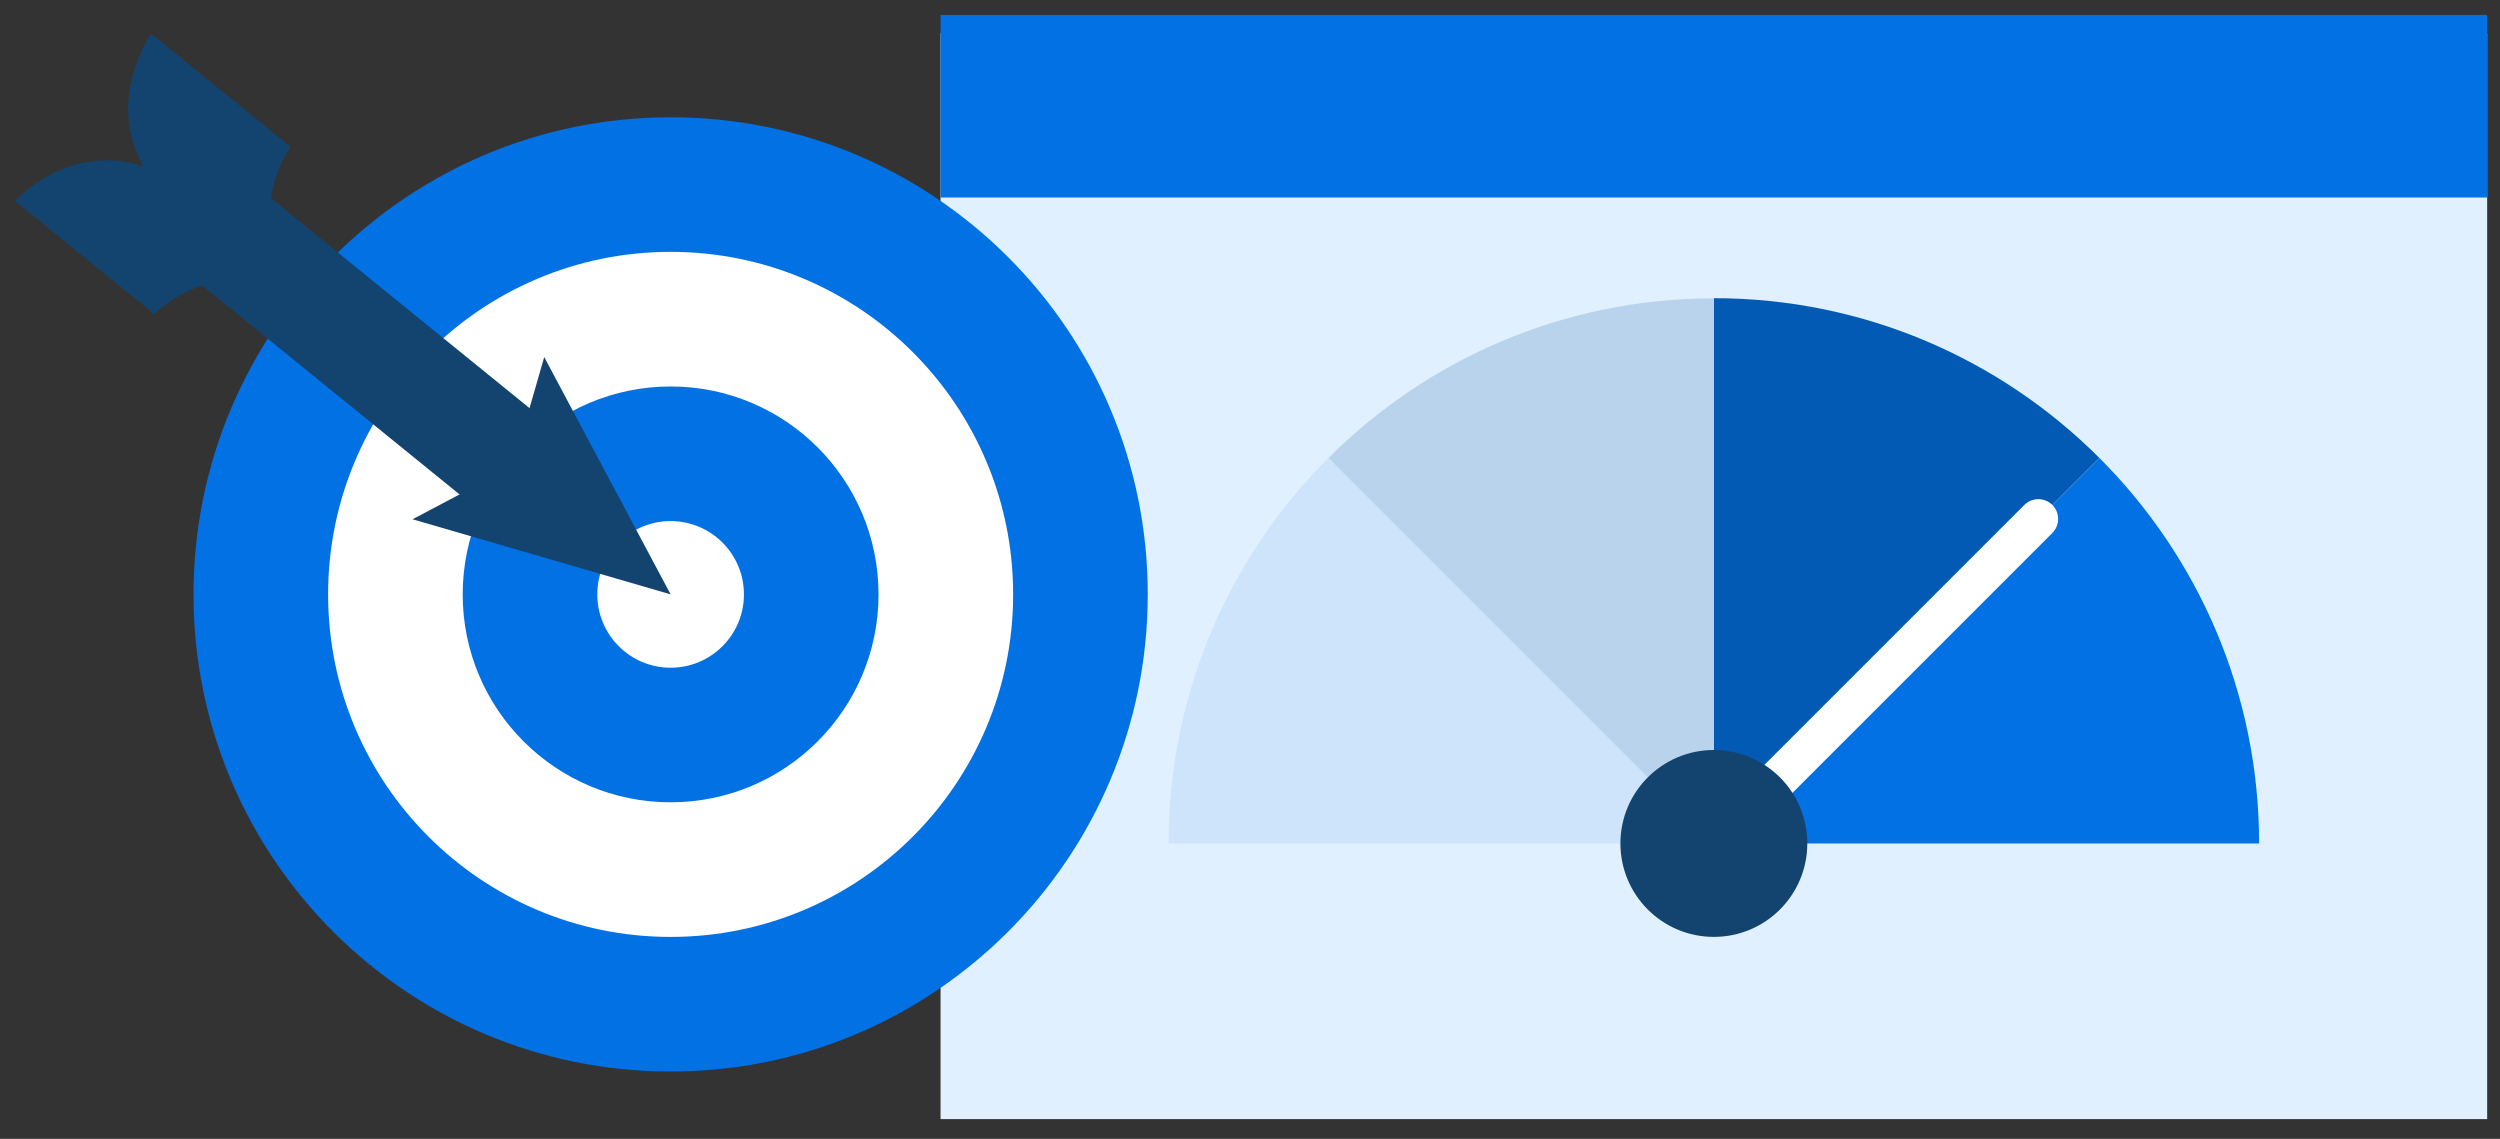
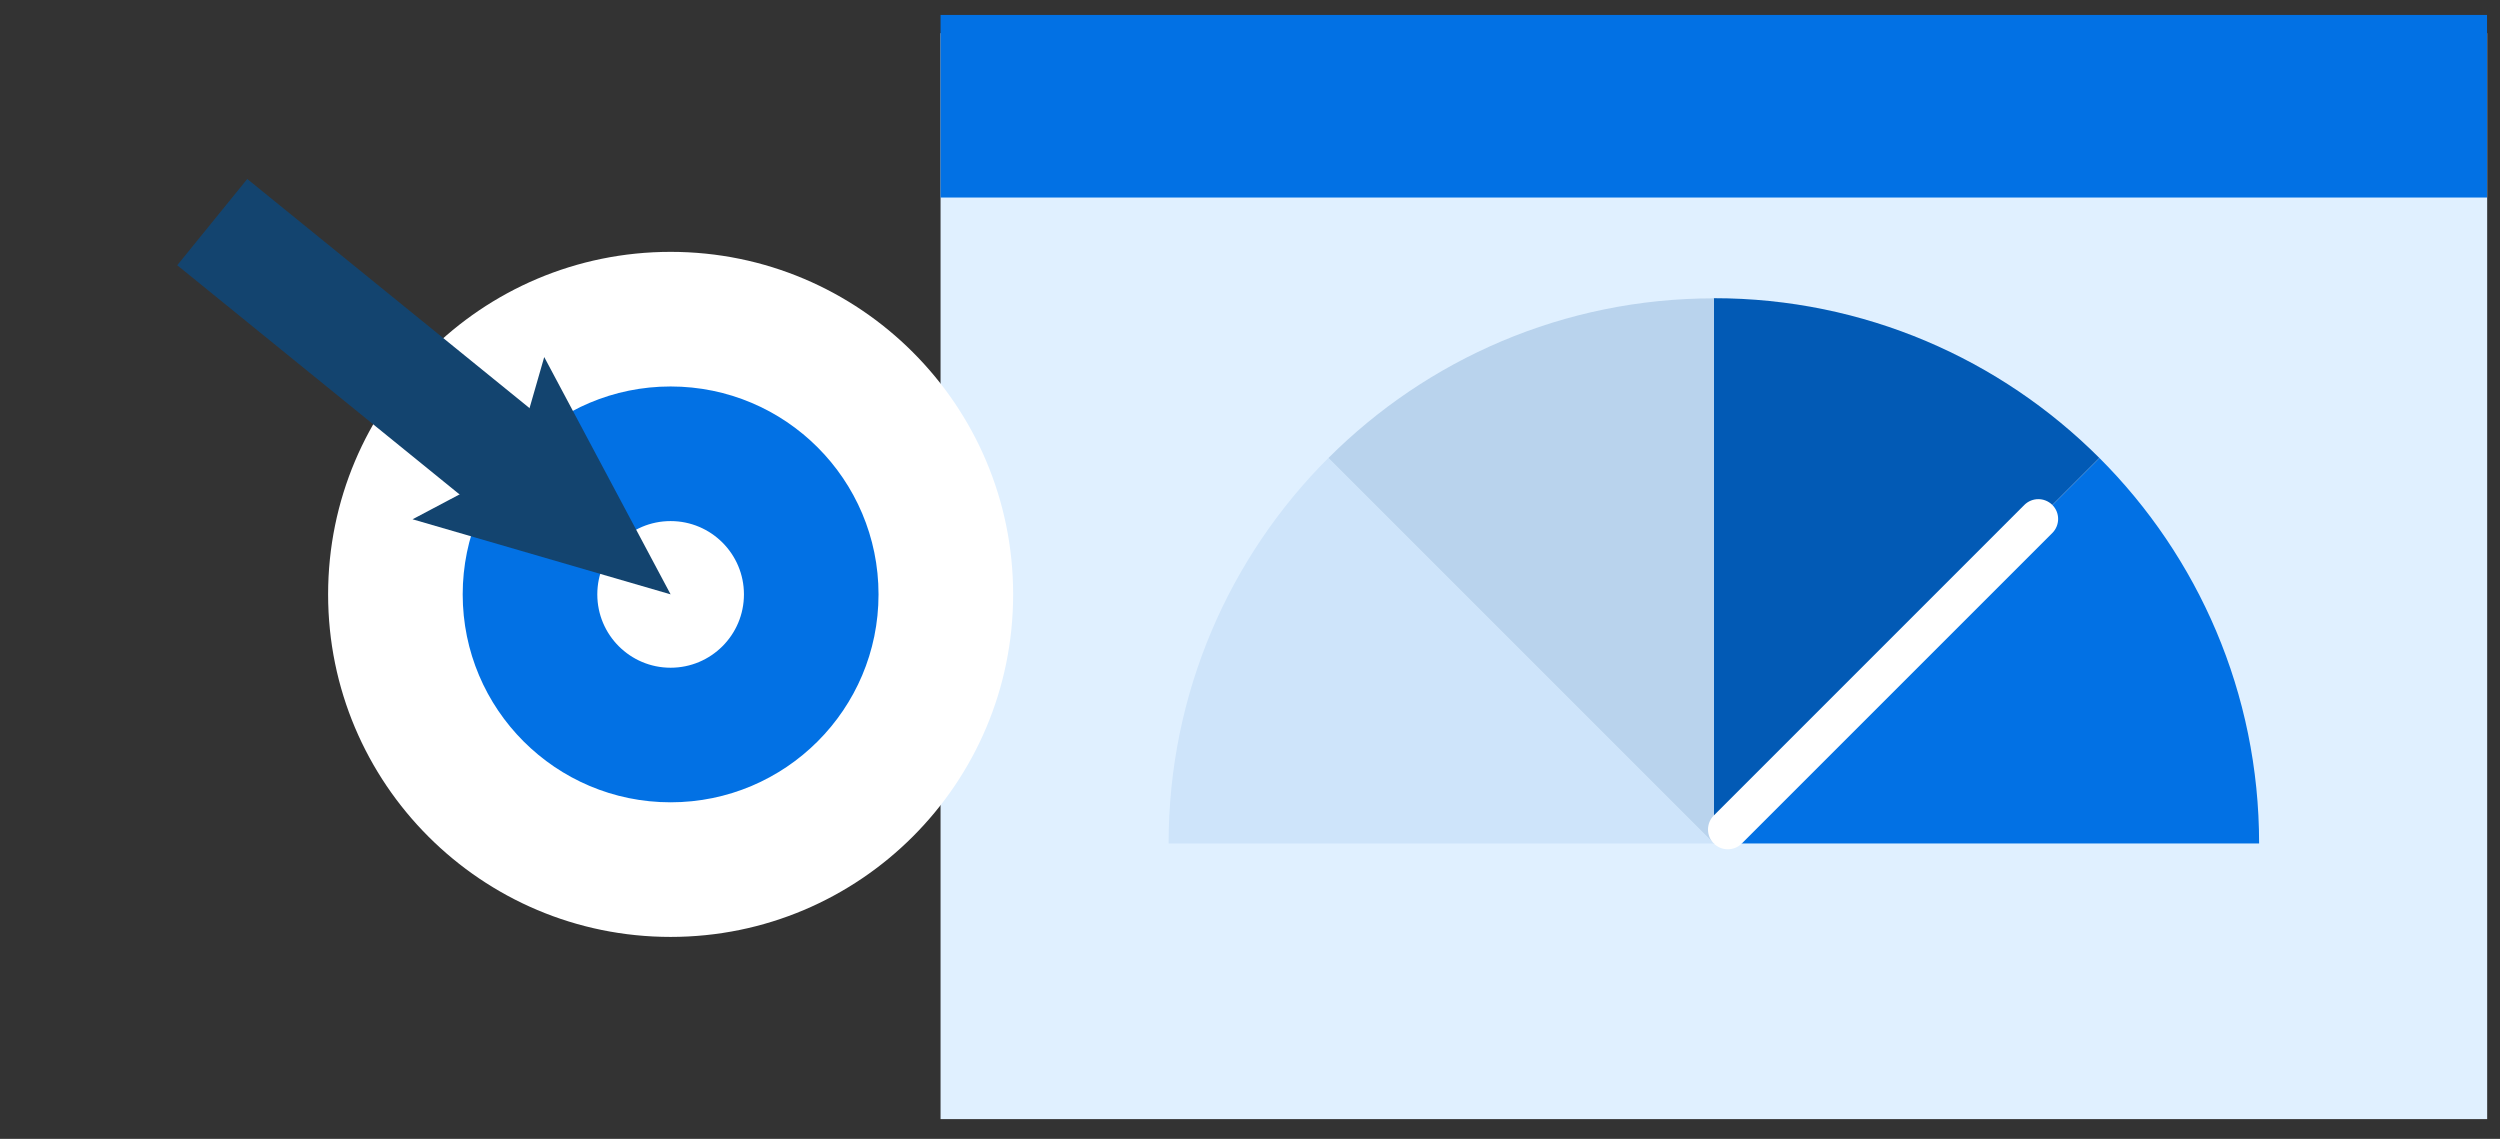
<svg xmlns="http://www.w3.org/2000/svg" width="90" height="41" viewBox="0 0 90 41" fill="none">
  <rect x="0" y="0" width="90" height="41" fill="#333333" stroke="none" />
  <g id="Group">
    <g id="Group_2">
      <path id="Vector" d="M89.538 1.194H33.86V40.288H89.538V1.194Z" fill="#E0F0FF" />
      <g id="Group_3">
        <path id="Vector_2" d="M81.328 30.364H61.704L75.58 16.488C79.131 20.039 81.328 24.944 81.328 30.364Z" fill="#0271E4" />
        <path id="Vector_3" d="M61.695 30.364H42.07C42.07 24.944 44.267 20.039 47.819 16.488L61.695 30.364Z" fill="#CEE4FA" />
        <path id="Vector_4" d="M75.575 16.488L61.699 30.36V10.735C67.119 10.735 72.024 12.933 75.575 16.484V16.488Z" fill="#025AB5" />
        <path id="Vector_5" d="M61.699 10.74V30.364L47.823 16.488C51.374 12.937 56.284 10.74 61.704 10.74H61.699Z" fill="#B9D3ED" />
        <path id="Vector_6" d="M73.883 19.189C74.162 18.909 74.163 18.457 73.884 18.178C73.606 17.9 73.153 17.9 72.874 18.18L61.699 29.355C61.419 29.635 61.418 30.087 61.697 30.366C61.975 30.644 62.428 30.644 62.707 30.364L73.883 19.189Z" fill="white" />
-         <path id="Vector_7" d="M61.699 33.728C63.557 33.728 65.063 32.222 65.063 30.364C65.063 28.506 63.557 27 61.699 27C59.841 27 58.335 28.506 58.335 30.364C58.335 32.222 59.841 33.728 61.699 33.728Z" fill="#13446F" />
      </g>
      <path id="Vector_8" d="M89.533 0.538H33.86V7.111H89.533V0.538Z" fill="#0271E4" />
    </g>
    <g id="Group_4">
-       <path id="Vector_9" d="M24.142 38.575C33.629 38.575 41.319 30.884 41.319 21.398C41.319 11.912 33.629 4.222 24.142 4.222C14.656 4.222 6.966 11.912 6.966 21.398C6.966 30.884 14.656 38.575 24.142 38.575Z" fill="#0271E4" />
      <path id="Vector_10" d="M24.142 33.729C30.952 33.729 36.473 28.208 36.473 21.398C36.473 14.588 30.952 9.067 24.142 9.067C17.332 9.067 11.812 14.588 11.812 21.398C11.812 28.208 17.332 33.729 24.142 33.729Z" fill="white" />
      <path id="Vector_11" d="M24.142 28.883C28.276 28.883 31.627 25.532 31.627 21.398C31.627 17.264 28.276 13.913 24.142 13.913C20.008 13.913 16.657 17.264 16.657 21.398C16.657 25.532 20.008 28.883 24.142 28.883Z" fill="#0271E4" />
      <path id="Vector_12" d="M24.142 24.038C25.6 24.038 26.782 22.856 26.782 21.398C26.782 19.941 25.6 18.759 24.142 18.759C22.685 18.759 21.503 19.941 21.503 21.398C21.503 22.856 22.685 24.038 24.142 24.038Z" fill="white" />
    </g>
    <g id="Group_5">
      <path id="Vector_13" d="M7.641 7.996L19.438 17.573" stroke="#13446F" stroke-width="4" stroke-miterlimit="10" />
-       <path id="Vector_14" d="M11.784 10.927C10.895 10.202 9.965 9.468 9.755 8.265C9.578 7.33 9.91 6.099 10.453 5.283L5.434 1.208C4.513 2.703 4.29 4.44 5.17 5.994C3.519 5.415 1.719 6.026 0.538 7.234L5.557 11.31C6.286 10.594 7.658 9.965 8.67 10.02C9.655 10.079 10.612 10.849 11.351 11.451L11.779 10.927H11.784Z" fill="#13446F" />
      <path id="Vector_15" d="M14.852 18.694L18.462 16.784L19.592 12.854L24.142 21.397L14.852 18.694Z" fill="#13446F" />
    </g>
  </g>
</svg>